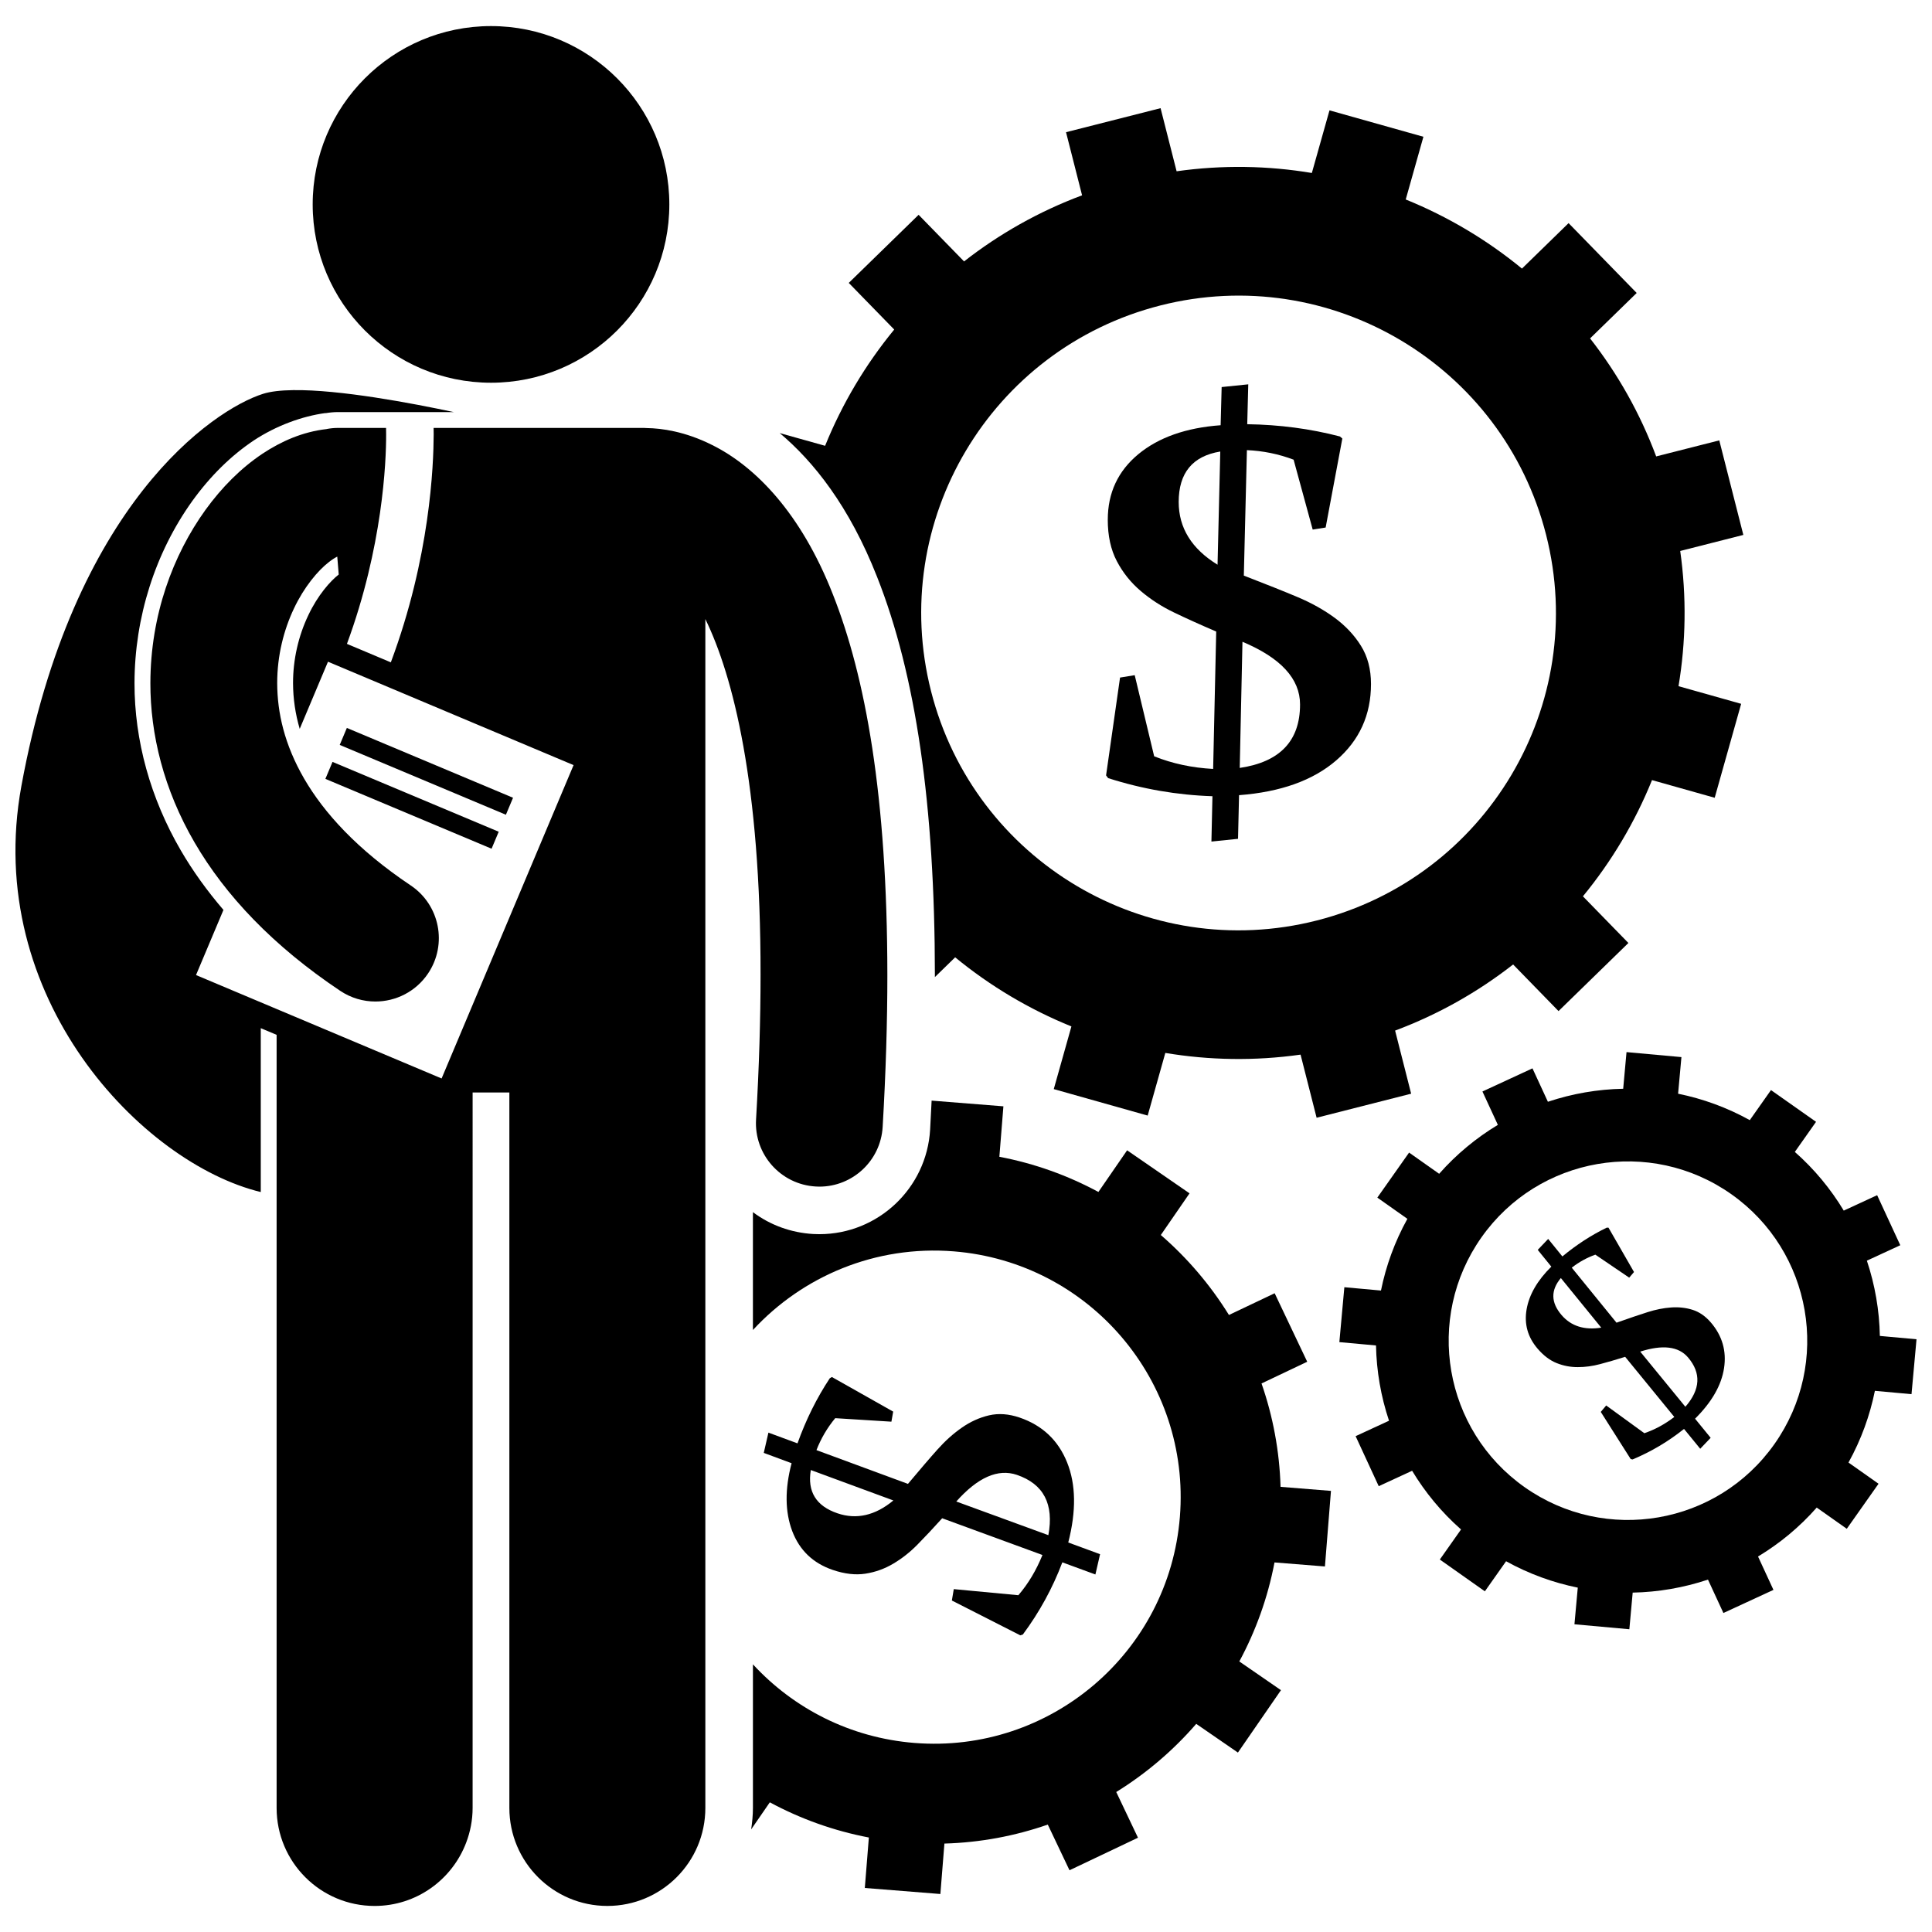
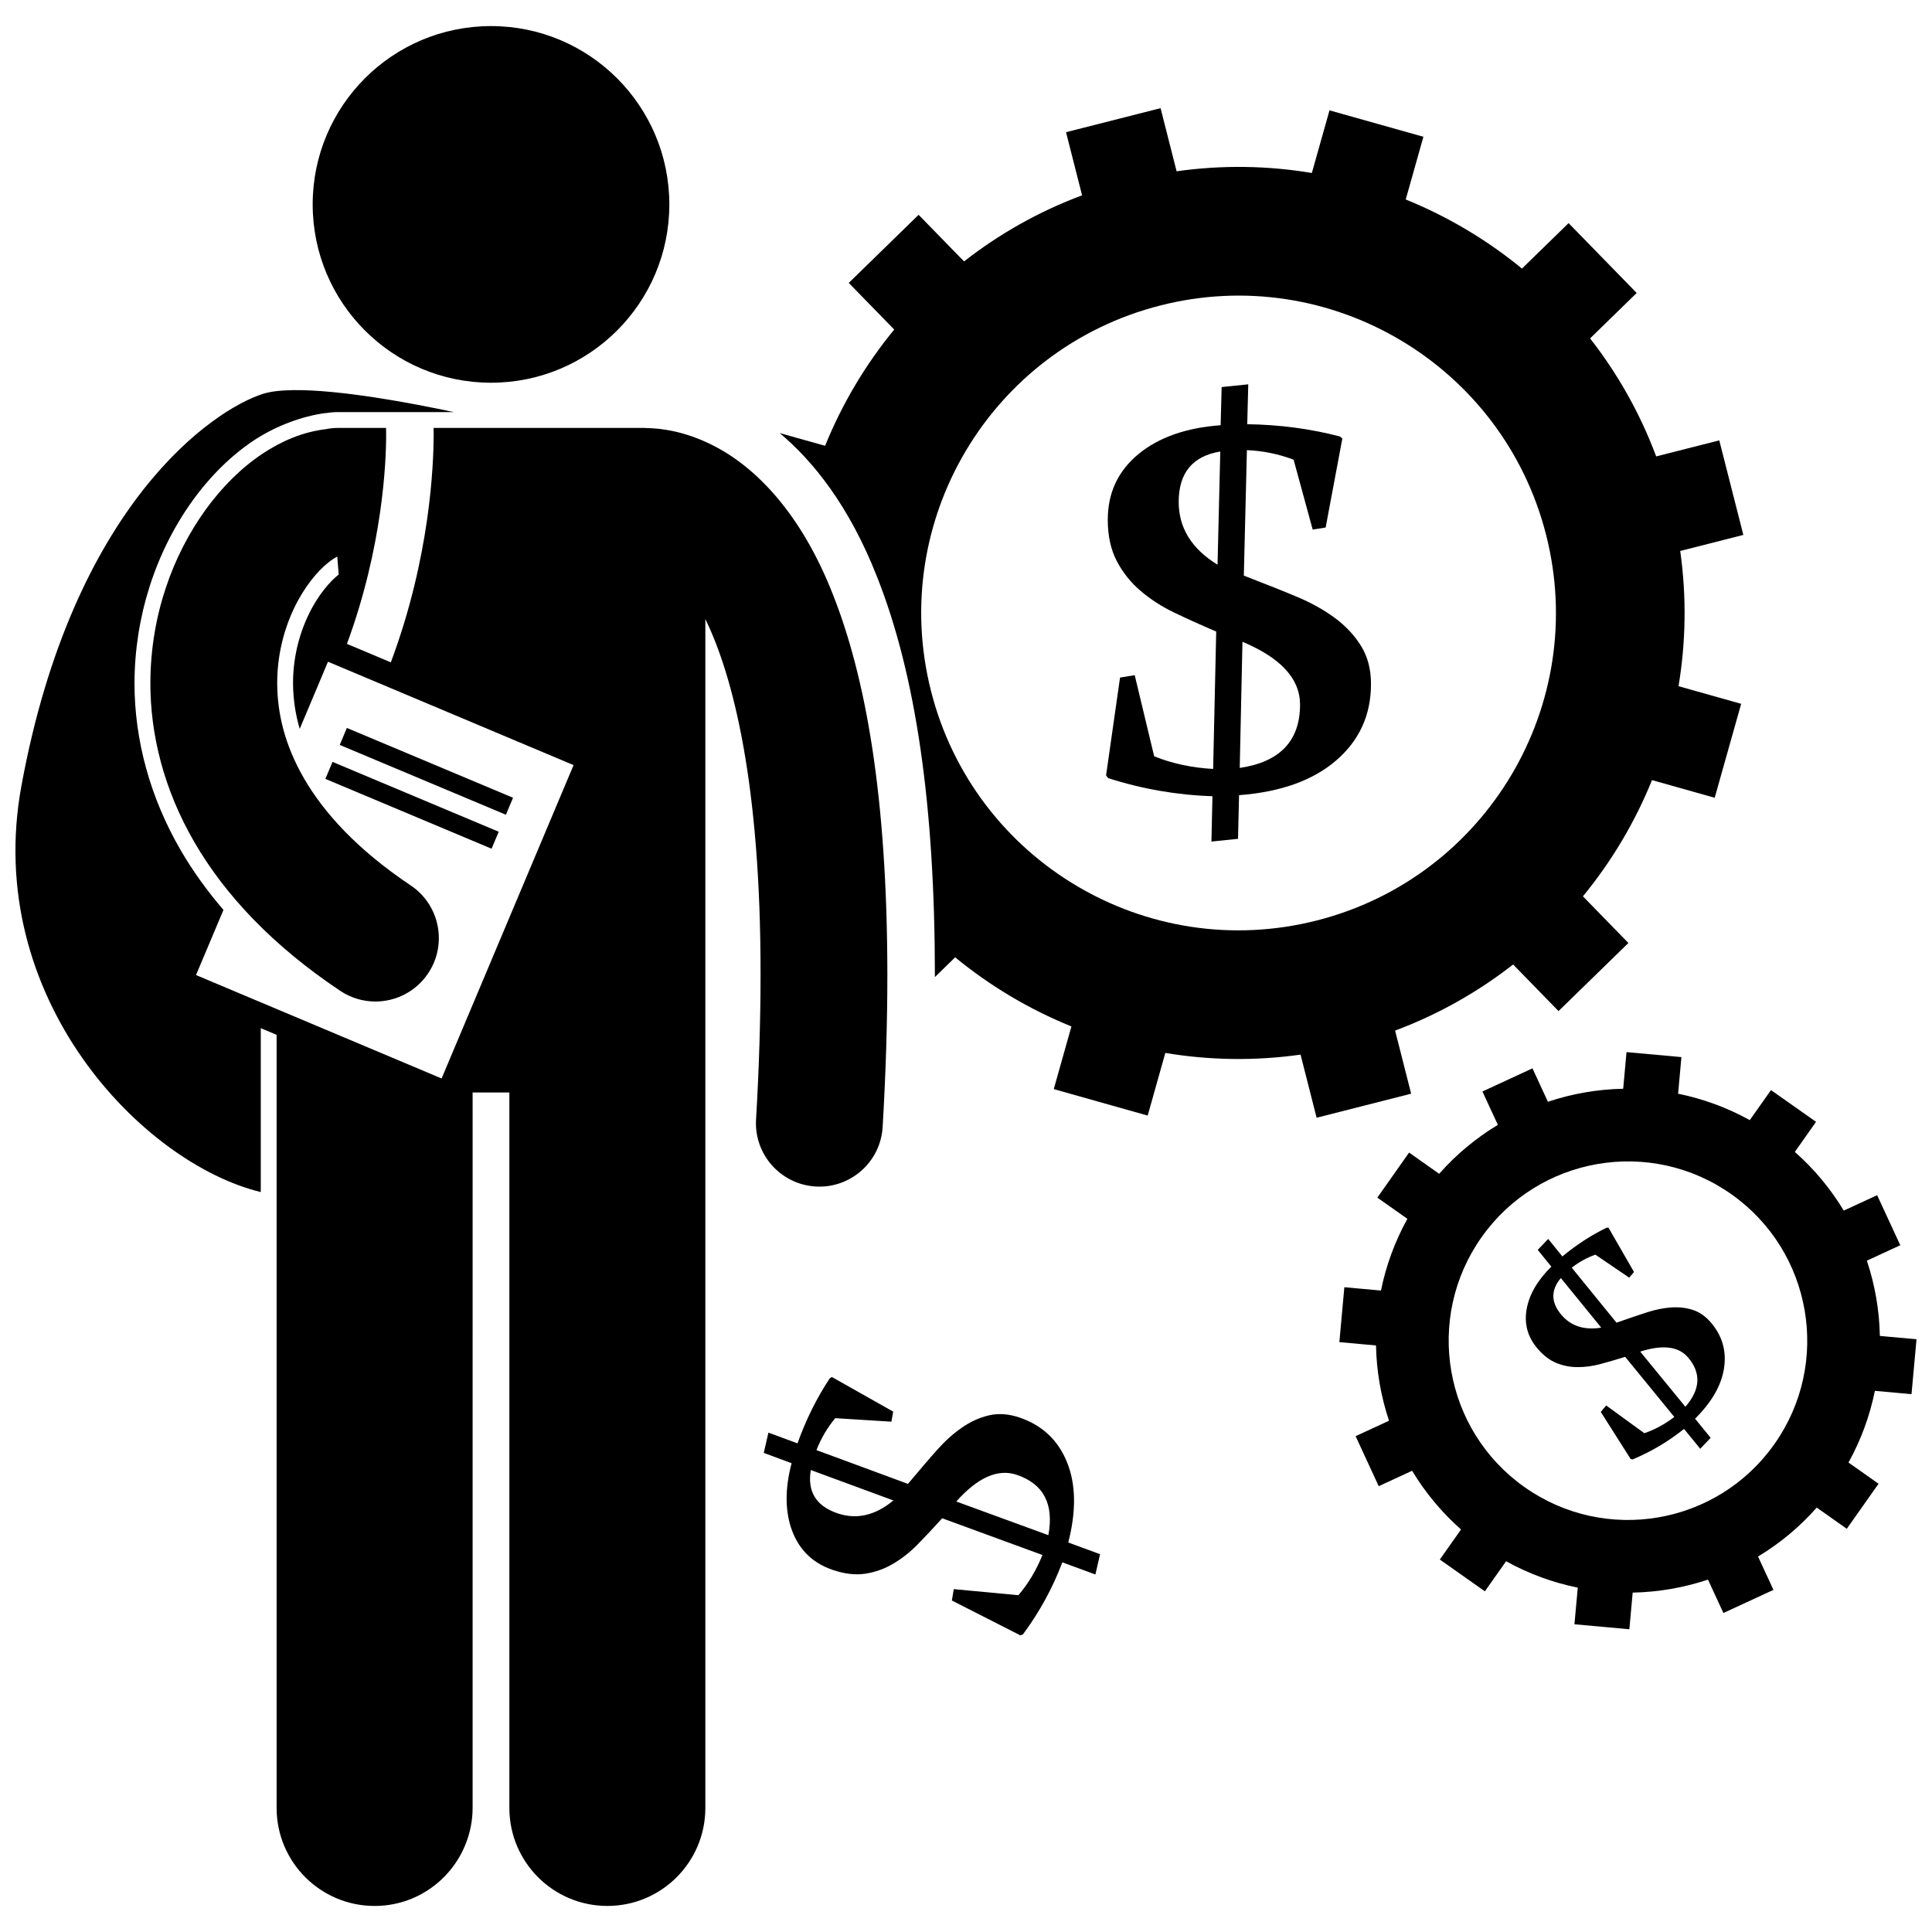
<svg xmlns="http://www.w3.org/2000/svg" width="800px" height="800px" version="1.1" viewBox="144 144 512 512">
  <defs>
    <clipPath id="b">
      <path d="m498 422h153.9v154h-153.9z" />
    </clipPath>
    <clipPath id="a">
      <path d="m148.09 247h231.91v403h-231.91z" />
    </clipPath>
  </defs>
  <path d="m376.44 296.89c10.277 25.973 15.293 60.496 15.316 105.5 0 0.18-0.004 0.371-0.004 0.551l5.375-5.242c9.281 7.625 19.676 13.805 30.809 18.316l-4.676 16.609 24.887 7.016 4.676-16.602c11.633 1.941 23.691 2.168 35.84 0.449l4.254 16.727 25.051-6.375-4.25-16.723c11.492-4.293 21.98-10.254 31.273-17.52l12.035 12.352 18.516-18.047-12.051-12.363c7.621-9.281 13.797-19.668 18.309-30.801l16.613 4.68 7.012-24.895-16.598-4.676c1.941-11.629 2.164-23.688 0.449-35.832l16.727-4.254-6.375-25.055-16.723 4.25c-4.289-11.496-10.25-21.98-17.516-31.273l12.352-12.039-18.047-18.512-12.359 12.047c-9.281-7.621-19.672-13.801-30.801-18.312l4.684-16.621-24.887-7-4.676 16.598c-11.633-1.945-23.691-2.168-35.84-0.453l-4.25-16.723-25.055 6.367 4.254 16.727c-11.496 4.293-21.984 10.25-31.277 17.516l-12.043-12.352-18.512 18.047 12.047 12.359c-7.625 9.281-13.805 19.676-18.316 30.809l-12.031-3.371c8.879 7.453 18.422 19.289 25.809 38.121zm75.059-71.938c45.012-11.445 90.77 15.77 102.23 60.77 11.445 45.012-15.77 90.773-60.781 102.22-44.992 11.449-90.762-15.758-102.21-60.77-11.445-45.004 15.758-90.773 60.766-102.22z" />
  <path d="m437.57 281.73c0 4.273 0.801 7.938 2.398 10.973 1.598 3.047 3.703 5.68 6.328 7.91 2.617 2.227 5.559 4.129 8.809 5.691 3.254 1.566 6.988 3.254 11.203 5.062l-0.812 36.41c-5.606-0.305-10.812-1.414-15.629-3.348l-5.156-21.5-3.887 0.633-3.703 25.926 0.543 0.723c9.035 2.894 18.25 4.492 27.648 4.797l-0.273 12.016 7.051-0.727 0.27-11.566c11.023-0.836 19.605-3.91 25.75-9.215 6.141-5.301 9.215-12.043 9.215-20.242 0-3.91-0.883-7.285-2.652-10.117-1.766-2.836-4.082-5.297-6.949-7.414-2.867-2.106-6.113-3.926-9.75-5.465-3.633-1.535-8.422-3.445-14.348-5.734l0.816-33.25c4.273 0.18 8.402 1.023 12.375 2.527l5.059 18.523 3.434-0.543 4.422-23.586-0.633-0.543c-7.832-2.047-16.02-3.129-24.57-3.25l0.27-10.57-7.051 0.723-0.27 10.117c-9.156 0.664-16.426 3.223-21.82 7.68-5.387 4.469-8.086 10.254-8.086 17.359zm50.957 48.969c0 9.637-5.324 15.238-15.984 16.809l0.723-33.43c10.176 4.277 15.262 9.816 15.262 16.621zm-21.141-67.039-0.723 29.996c-6.863-4.215-10.297-9.758-10.297-16.625 0-7.707 3.676-12.164 11.02-13.371z" />
  <g clip-path="url(#b)">
    <path d="m638.74 478.09 8.855-4.09-6.133-13.262-8.848 4.086c-3.438-5.707-7.766-10.969-12.965-15.555l5.621-7.973-11.941-8.414-5.617 7.965c-6.062-3.359-12.473-5.676-19-7l0.883-9.703-14.551-1.324-0.883 9.711c-6.785 0.133-13.52 1.297-19.953 3.449l-4.09-8.855-13.258 6.133 4.086 8.844c-5.707 3.438-10.969 7.766-15.555 12.965l-7.969-5.621-8.418 11.934 7.965 5.621c-3.359 6.066-5.676 12.477-7 19.008l-9.703-0.883-1.324 14.551 9.711 0.883c0.133 6.781 1.297 13.512 3.449 19.949l-8.852 4.09 6.125 13.258 8.848-4.086c3.438 5.707 7.766 10.973 12.965 15.555l-5.621 7.969 11.938 8.422 5.621-7.969c6.062 3.359 12.473 5.672 19 6.996l-0.883 9.707 14.551 1.32 0.883-9.711c6.785-0.133 13.52-1.297 19.953-3.445l4.09 8.848 13.262-6.125-4.086-8.844c5.711-3.438 10.973-7.766 15.555-12.969l7.965 5.621 8.418-11.938-7.965-5.617c3.359-6.062 5.672-12.473 6.996-19.004l9.703 0.883 1.328-14.551-9.715-0.883c-0.129-6.785-1.293-13.512-3.441-19.945zm-24.492 48.594c-15.121 21.438-44.762 26.562-66.203 11.438s-26.566-44.766-11.441-66.211c15.125-21.438 44.766-26.559 66.211-11.438 21.441 15.125 26.555 44.773 11.434 66.211z" />
  </g>
  <path d="m600.89 506.57c0.691-4.531-0.469-8.559-3.477-12.078-1.434-1.68-3.055-2.801-4.852-3.371-1.797-0.566-3.699-0.773-5.707-0.629-2.004 0.145-4.07 0.555-6.195 1.23-2.125 0.672-4.879 1.609-8.266 2.805l-11.859-14.578c1.902-1.488 3.984-2.641 6.25-3.453l8.973 6.094 1.273-1.492-6.762-11.754h-0.473c-4.113 1.996-8.027 4.535-11.746 7.625l-3.766-4.641-2.766 2.902 3.602 4.441c-3.691 3.644-5.871 7.422-6.551 11.309-0.676 3.894 0.289 7.367 2.902 10.418 1.566 1.832 3.258 3.113 5.055 3.832 1.805 0.723 3.676 1.082 5.621 1.07 1.941 0 3.898-0.262 5.871-0.789 1.973-0.52 4.195-1.164 6.672-1.938l13.02 15.934c-2.519 1.926-5.164 3.363-7.941 4.305l-10.109-7.348-1.438 1.703 7.926 12.492 0.5 0.109c4.945-2.07 9.488-4.769 13.637-8.09l4.293 5.258 2.766-2.902-4.133-5.066c4.434-4.398 6.992-8.867 7.68-13.398zm-43.07-14.082c-2.832-3.309-2.887-6.57-0.176-9.793l10.703 13.148c-4.496 0.711-8.008-0.41-10.527-3.356zm32.82 24.32-11.965-14.617c5.941-1.898 10.164-1.391 12.66 1.531 3.539 4.141 3.309 8.5-0.695 13.086z" />
-   <path d="m478.32 510.63 12.105-5.754-8.625-18.152-12.117 5.758c-4.91-7.93-11-15.082-18.055-21.191l7.613-11.043-16.543-11.406-7.609 11.039c-8.066-4.352-16.879-7.543-26.246-9.324l1.07-13.371-19.023-1.512c-0.125 2.555-0.246 5.109-0.398 7.707-0.918 15.516-13.797 27.68-29.34 27.688-0.543 0-1.082-0.02-1.633-0.043-5.914-0.348-11.418-2.367-15.988-5.797v31.234c13.141-14.219 32.43-22.5 53.23-20.84 35.973 2.879 62.801 34.383 59.922 70.355-2.875 35.965-34.367 62.797-70.344 59.918-17.059-1.363-32.051-9.168-42.805-20.828v38.043c0 1.941-0.191 3.832-0.469 5.699l4.945-7.176c8.066 4.348 16.879 7.539 26.246 9.324l-1.07 13.371 20.023 1.602 1.07-13.367c9.527-0.27 18.738-2.019 27.395-5.031l5.754 12.105 18.148-8.625-5.758-12.113c7.934-4.91 15.09-11.004 21.199-18.059l11.043 7.609 11.41-16.539-11.039-7.609c4.348-8.066 7.543-16.879 9.328-26.242l13.363 1.07 1.598-20.031-13.359-1.07c-0.281-9.539-2.031-18.742-5.043-27.398z" />
  <path d="m347.64 523.66-1.234 5.371 7.371 2.734c-1.812 6.906-1.746 12.898 0.168 17.98 1.93 5.082 5.508 8.512 10.734 10.297 3.144 1.074 6.035 1.406 8.676 0.996 2.633-0.41 5.106-1.297 7.398-2.668 2.297-1.359 4.43-3.043 6.394-5.047 1.973-1.996 4.152-4.324 6.539-6.969l26.574 9.738c-1.637 4.035-3.754 7.598-6.387 10.656l-17.113-1.613-0.508 3.016 18.137 9.23 0.672-0.215c4.394-5.914 7.887-12.297 10.469-19.129l8.762 3.215 1.238-5.375-8.434-3.102c2.144-8.32 2.039-15.395-0.316-21.246-2.356-5.848-6.547-9.801-12.574-11.859-2.871-0.98-5.578-1.176-8.105-0.59-2.519 0.586-4.922 1.676-7.191 3.254-2.273 1.574-4.43 3.512-6.473 5.801-2.043 2.277-4.644 5.328-7.82 9.109l-24.25-8.949c1.207-3.098 2.867-5.918 4.973-8.465l14.891 0.93 0.469-2.668-16.242-9.168-0.555 0.328c-3.473 5.246-6.32 10.996-8.559 17.254zm11.234 9.914 21.879 8.062c-4.812 3.996-9.762 5.121-14.809 3.406-5.676-1.934-8.027-5.758-7.07-11.469zm62.953 17.262-24.402-8.922c5.699-6.406 11.055-8.762 16.059-7.059 7.086 2.418 9.867 7.742 8.344 15.98z" />
  <g clip-path="url(#a)">
    <path d="m269.25 433.52h9.738v189.6c0 14.348 11.629 25.973 25.973 25.973 14.336 0 25.965-11.621 25.965-25.973v-315.06c7.281 14.914 14.699 43.484 14.629 94.348 0 11.582-0.375 24.301-1.191 38.273-0.547 9.254 6.523 17.211 15.797 17.754 0.328 0.02 0.66 0.035 0.992 0.035 8.832-0.004 16.238-6.891 16.762-15.82 0.852-14.562 1.246-27.938 1.246-40.238-0.023-47.59-5.816-79.113-14.445-100.91-8.52-21.719-20.699-33.973-31.996-39.574-7.176-3.613-13.473-4.434-17.266-4.481-0.25-0.012-0.5-0.039-0.754-0.039l-55.789-0.004c0.008 0.461 0.016 1 0.02 1.695-0.035 8.227-0.938 32.562-11.355 60.43l-11.633-4.898c9.477-25.676 10.414-48.277 10.387-55.531 0-0.758-0.008-1.301-0.02-1.695h-12.766c-1.008 0-1.984 0.105-2.938 0.281l0.004 0.016c-6.484 0.734-12.109 3.273-17.031 6.523-5.809 3.887-10.82 8.953-15.152 14.934-8.586 11.941-14.543 27.82-14.574 45.875-0.02 13.52 3.512 28.16 11.703 42.219 8.172 14.07 20.848 27.457 38.594 39.32 2.867 1.918 6.117 2.84 9.328 2.84 5.418 0 10.738-2.617 13.98-7.457 5.16-7.715 3.094-18.148-4.621-23.312-14.23-9.535-22.977-19.258-28.227-28.281-5.231-9.047-7.129-17.484-7.148-25.324-0.008-7.32 1.758-14.152 4.449-19.805 2.656-5.641 6.34-10.035 9.227-12.258 0.895-0.719 1.66-1.172 2.242-1.469l0.387 4.746c-2.195 1.691-5.562 5.477-8.051 10.77-2.664 5.582-4.059 11.801-4.055 18.012 0.016 4.129 0.605 8.148 1.77 12.121l7.492-17.797 65.082 27.402-34.973 83.043-65.082-27.406 7.269-17.262c-4.336-5.051-8.125-10.312-11.305-15.777-8.047-13.816-12.293-29.145-12.266-44.332 0.023-17.414 5.484-34.574 15.359-48.32 4.769-6.594 10.234-11.961 16.23-15.973 5.981-3.949 12.887-6.449 19.02-7.273l0.004 0.035c1.07-0.176 2.16-0.289 3.281-0.289h30.719c-11.105-2.371-30.238-5.996-42.582-5.82-3.188 0.043-5.93 0.336-7.957 0.977-13.297 4.199-50.41 29.406-64.059 103.97-10.266 56.062 32.012 99.953 63.445 107.57v-43.43l4.199 1.77v204.88c0 14.348 11.629 25.973 25.973 25.973 11.094 0 20.539-6.969 24.258-16.766 1.09-2.863 1.711-5.961 1.711-9.207z" />
  </g>
  <path d="m321.38 198.17c0 26.102-21.16 47.258-47.258 47.258-26.102 0-47.258-21.156-47.258-47.258 0-26.098 21.156-47.258 47.258-47.258 26.098 0 47.258 21.16 47.258 47.258" />
  <path d="m234.03 341.41 1.891-4.5 44.039 18.504-1.891 4.5z" />
  <path d="m230.23 350.41 1.891-4.5 44.043 18.508-1.891 4.5z" />
</svg>